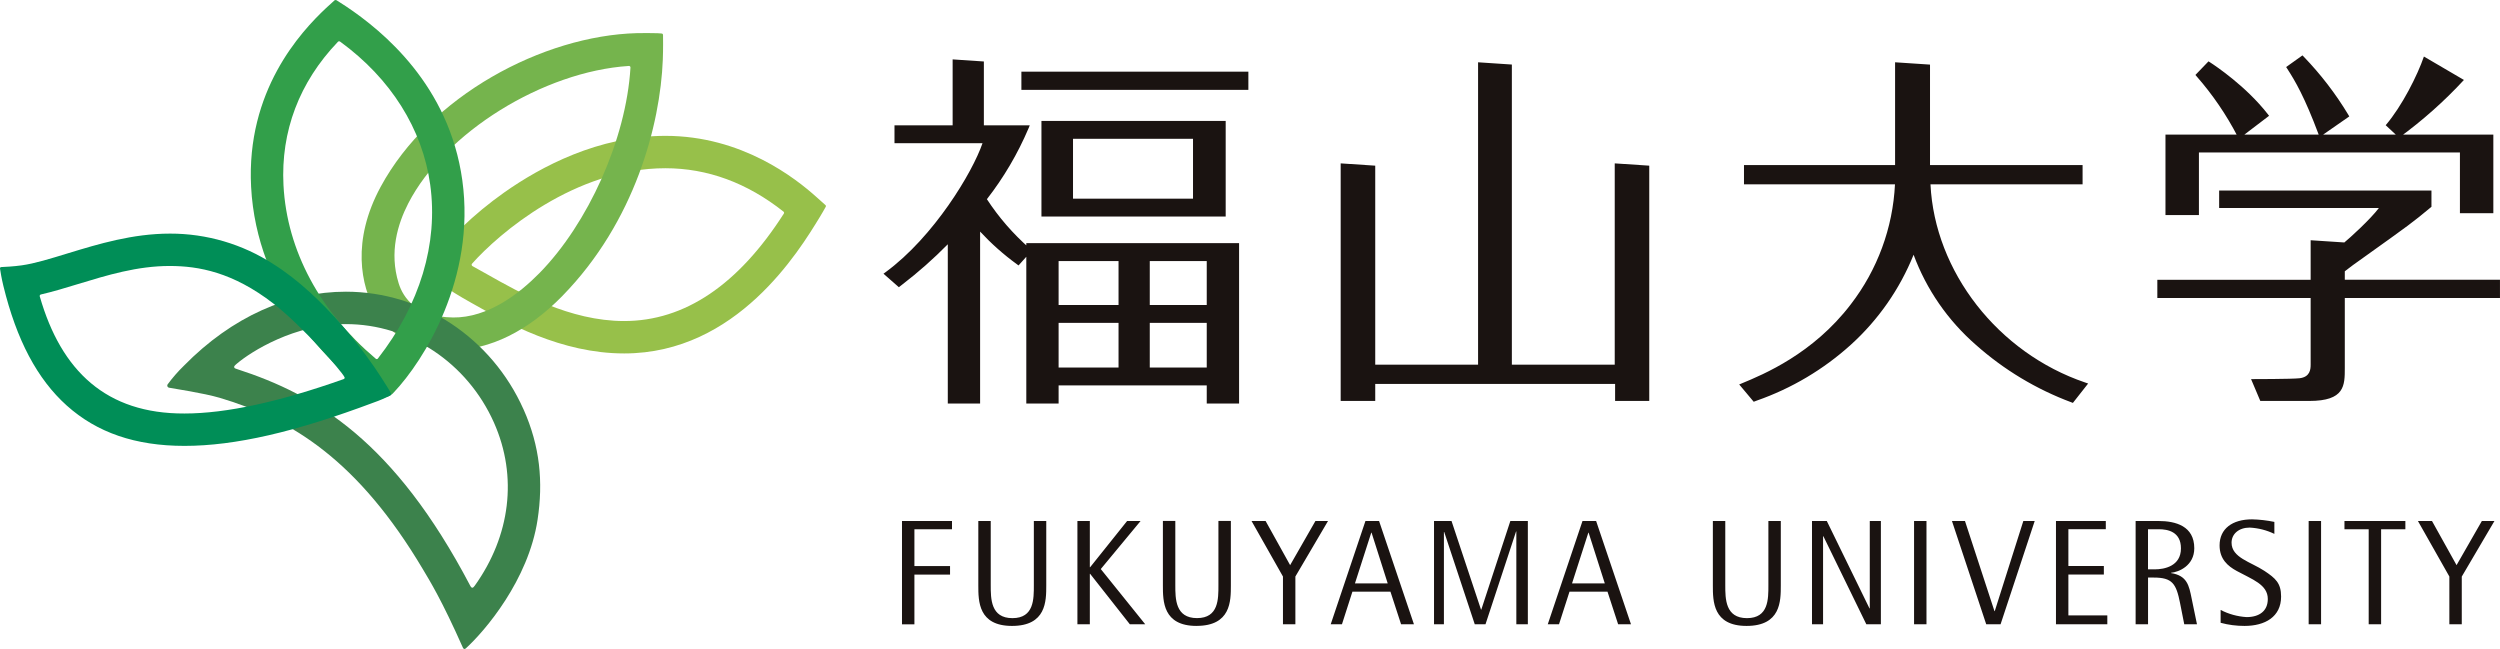
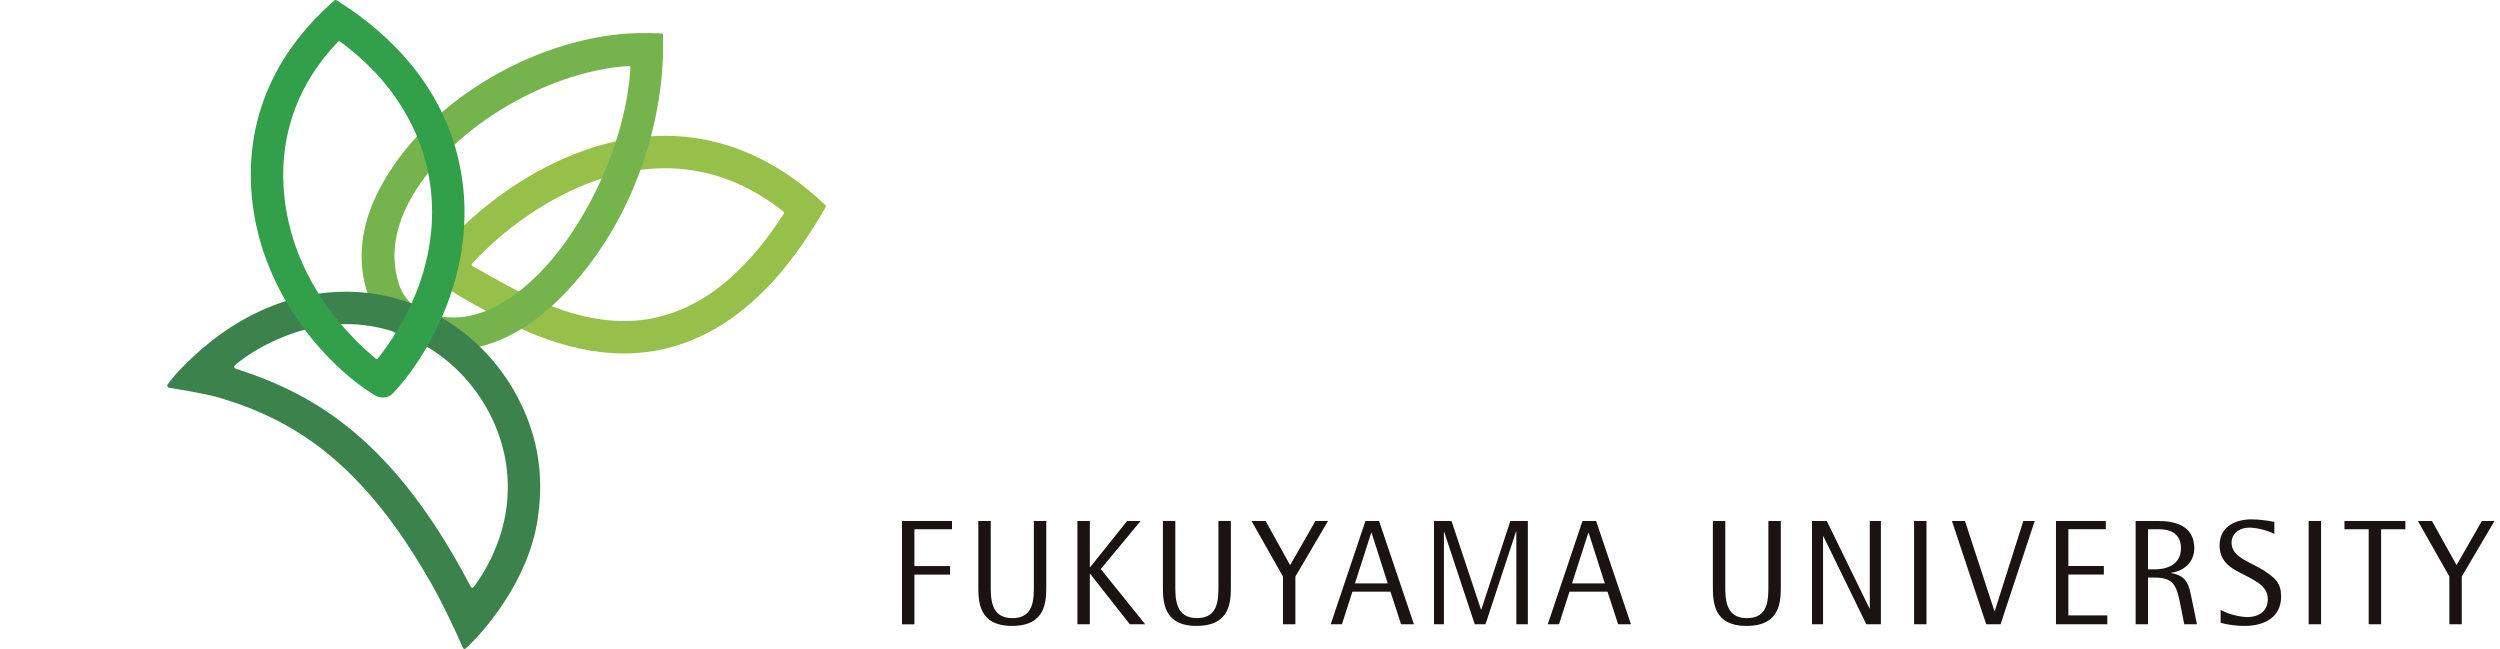
<svg xmlns="http://www.w3.org/2000/svg" id="logo" viewBox="0 0 742.91 192.87">
  <defs>
    <style>.cls-1{fill:#75b44d;}.cls-1,.cls-2,.cls-3,.cls-4,.cls-5,.cls-6{stroke-width:0px;}.cls-2{fill:#3c824c;}.cls-3{fill:#1a1311;}.cls-4{fill:#329f4a;}.cls-5{fill:#97c04a;}.cls-6{fill:#008e57;}</style>
  </defs>
-   <path class="cls-3" d="M291.25,119.92h-9.6v-47.33c-4.23,4.3-8.75,8.3-13.53,11.97l-1.01.79-4.57-4.01.68-.5c14.29-10.5,25.78-29.62,28.75-38.29h-26.16v-5.31h17.28v-19.59l9.28.62v18.97h13.64l-.38.93c-3.2,7.51-7.35,14.58-12.36,21.02,3.52,5.39,7.76,10.28,12.6,14.53l.24.2v1.12l-3.44,3.84-.49-.36c-3.95-2.87-7.61-6.12-10.93-9.7v51.1ZM303.52,21.29h67.45v5.42h-67.45v-5.42ZM364.23,64.35h-54.75v-28.41h54.75v28.41ZM318.86,59.04h35.66v-17.79h-35.66v17.79ZM368.2,119.92h-9.6v-5.39h-44.02v5.39h-9.6v-47.66h63.23v47.66ZM341.67,109.22h16.93v-13.28h-16.93v13.28ZM314.58,109.22h17.81v-13.28h-17.81v13.28ZM341.67,90.63h16.93v-13.06h-16.93v13.06ZM314.58,90.63h17.81v-13.06h-17.81v13.06ZM490.1,119.15h-10.15v-5.06h-71.28v5.06h-10.27V48.55l10.27.68v59.14h30.56V18.51l10.04.67v89.19h30.57v-59.82l10.26.68v69.93ZM573.53,19.2v29.85h45.34v5.73h-45.2c1.26,25.94,20.06,50.09,45.95,58.88l.9.31-4.53,5.76-.46-.18c-10.44-3.89-20.06-9.68-28.38-17.08-8.31-7.24-14.67-16.44-18.5-26.77-4.11,10.22-10.5,19.38-18.67,26.77-8.1,7.32-17.58,12.95-27.89,16.56l-.95.36-4.31-5.14.85-.36c6.3-2.61,21.06-8.71,32.3-23.44,7.92-10.27,12.51-22.72,13.14-35.67h-44.87v-5.73h44.9v-30.54l10.38.69ZM653.43,63.91h-9.93v-23.91h97.43v23.36h-9.93v-18.05h-77.56v18.6ZM665.29,41.26l-.36-.72c-3.31-6.4-7.38-12.38-12.13-17.8l-.4-.47,3.89-4.04.47.3c1.73,1.12,10.71,7.14,17.11,15.34l.42.54-9,6.85ZM689.3,40.73l-.3-.81c-4.17-11.14-6.98-15.89-9.29-19.46l-.35-.54,4.85-3.46.4.41c5.03,5.22,9.46,10.98,13.2,17.19l.31.54-8.82,6.13ZM712.91,40.9l-3.97-3.69c4.9-5.73,9.49-14.95,11.36-20.41,0,0,8.29,4.87,11.89,6.96-5.85,6.33-12.31,12.07-19.28,17.14M668.94,112.66s12.28,0,14.42-.26c3.09-.38,3.28-2.61,3.28-4.03v-19.81h-45.56v-5.42h45.56v-11.75l10.01.66c1.47-1.18,7.77-6.9,10.27-10.24h-47.47v-5.2h63.09v4.84l-.24.2c-5.47,4.54-6.02,4.93-19.92,14.86l-3.12,2.23c-.7.54-1.14.87-1.53,1.16-.31.24-.58.44-.94.72v2.51h46.11v5.42h-46.11v20.79c0,5.26,0,9.81-10.58,9.81h-14.53l-2.75-6.5Z" />
  <path class="cls-3" d="M271.73,157.27v10.94h10.59v2.54h-10.59v14.77h-3.69v-30.69h14.86v2.45h-11.17ZM300.73,186c-10.01,0-10.01-7.38-10.01-12.01v-19.17h3.69v19.08c0,4.05,0,9.79,6.45,9.79s6.36-5.74,6.36-9.79v-19.08h3.69v19.17c0,4.63,0,12.01-10.18,12.01M335.74,185.5l-11.79-14.98h-.09v14.98h-3.69v-30.68h3.69v13.74h.09l10.99-13.74h4l-11.83,14.28,13.21,16.41h-4.58ZM355.58,186c-10.01,0-10.01-7.39-10.01-12.02v-19.17h3.69v19.08c0,4.05,0,9.79,6.45,9.79s6.36-5.74,6.36-9.79v-19.08h3.7v19.17c0,4.63,0,12.01-10.19,12.01M384.94,171.32v14.19h-3.69v-14.19l-9.34-16.5h4.18l7.29,13.12,7.52-13.12h3.74l-9.7,16.5ZM416.35,185.51l-3.16-9.69h-11.3l-3.11,9.69h-3.34l10.32-30.69h4.05l10.36,30.69h-3.82ZM407.58,158.29h-.09l-4.85,15.08h9.74l-4.8-15.08ZM450.6,185.5v-27.57h-.08l-9.08,27.57h-3.2l-9.07-27.4h-.09v27.4h-2.94v-30.68h5.2l8.76,26.33h.09l8.63-26.33h5.2v30.68h-3.42ZM480.85,185.51l-3.16-9.69h-11.29l-3.12,9.69h-3.34l10.32-30.69h4.05l10.36,30.69h-3.82ZM472.08,158.29h-.08l-4.85,15.08h9.74l-4.81-15.08ZM519.01,186c-10.01,0-10.01-7.38-10.01-12.01v-19.17h3.69v19.08c0,4.05,0,9.79,6.45,9.79s6.36-5.74,6.36-9.79v-19.08h3.69v19.17c0,4.63,0,12.01-10.18,12.01M554.6,185.5l-12.76-26.15h-.09v26.15h-3.29v-30.68h4.4l12.68,25.97h.09v-25.97h3.3v30.68h-4.32ZM568.79,154.82h3.69v30.69h-3.69v-30.69ZM594.5,185.5h-4.27l-10.18-30.68h3.87l8.76,26.78h.09l8.49-26.78h3.38l-10.14,30.68ZM610.96,185.5v-30.68h14.81v2.44h-11.12v10.94h10.54v2.54h-10.54v12.14h11.57v2.62h-15.26ZM649.08,185.51l-1.24-6.27c-1.15-5.83-2.31-7.61-7.83-7.61h-1.69v13.88h-3.69v-30.69h6.76c5.16,0,10.67,1.51,10.67,8.1,0,5.16-4.58,7.07-6.9,7.29v.09c4.81.76,5.34,3.74,6.1,7.47l1.6,7.74h-3.78ZM641.56,157.27h-3.25v11.92h2.05c2.76,0,7.74-.93,7.74-6.23,0-4.98-3.96-5.69-6.54-5.69M667.01,186c-2.4.01-4.8-.3-7.12-.93v-3.82c2.39,1.24,5.01,1.96,7.7,2.13,3.87,0,6.32-1.87,6.32-5.38,0-4.32-4.67-5.83-9.21-8.32-2.72-1.47-5.12-3.56-5.12-7.61,0-4.94,3.78-7.74,9.65-7.74,2.23.05,4.44.31,6.63.76v3.56c-2.3-1.11-4.79-1.74-7.34-1.87-3.2,0-5.38,1.87-5.38,4.49,0,4.45,5.69,5.69,9.74,8.36,3.34,2.22,4.98,3.65,4.98,7.65,0,6.05-4.81,8.72-10.85,8.72M686.05,154.82h3.69v30.69h-3.69v-30.69ZM707.58,157.27v28.24h-3.69v-28.24h-7.2v-2.45h18.1v2.45h-7.21ZM731.55,171.32v14.19h-3.69v-14.19l-9.34-16.5h4.18l7.3,13.12,7.52-13.12h3.74l-9.7,16.5Z" />
  <path id="_パス_582443" class="cls-5" d="M185.49,105.03c-18.71,0-34.83-9.04-45.5-15.08-3.29-1.82-6.48-3.8-9.57-5.94-2.51-1.84-2.24-5.14-1.1-7.05,3.19-5.34,11.35-13.3,20.55-19.79,10.87-7.66,28-16.8,47.87-16.8,22.76,0,38.7,12.64,44.87,18.17.71.64,2.07,1.84,2.66,2.38.18.13.22.39.09.57-.34.65-1.2,2.11-1.8,3.1-6.05,9.89-24.53,40.44-58.07,40.44h0ZM140.42,79.09c1.3.7,2.72,1.5,4.31,2.4,9.78,5.54,24.58,13.91,40.75,13.91,17.96,0,33.91-10.74,47.45-31.93.13-.19.08-.46-.11-.59-10.81-8.56-22.6-12.89-35.09-12.89-26.93,0-49.51,19.42-57.46,28.37-.17.19-.15.49.05.66.03.02.06.05.09.06" />
  <path id="_パス_582444" class="cls-1" d="M167.15,87.92c-10.32,10.5-21.6,16.06-32.59,16.06h0c-5.85.01-11.59-1.58-16.59-4.61-2.55-1.76-4.7-4.05-6.29-6.71-4.46-7.78-7.24-21.08,1.43-37.13,14.63-27.06,48.26-44.93,76.15-45.68,1.28-.04,5.14-.03,6.13.02.53.02.94.05,1.18.08.36.04.45.21.46.52.01.65.06,4.16-.07,7.34-.76,19.16-8.25,48.05-29.82,70.11M134.55,94.35c10.56.12,19.82-7.17,25.74-13.18,14.43-14.68,25.79-39.73,27.06-61.07.03-.24-.14-.47-.38-.5-.05,0-.1,0-.14,0-25.31,1.66-54.6,19.68-65.5,40.82-3.15,6.12-5.73,14.57-2.87,23.74,1.37,4.43,5.34,10.05,16.1,10.18" />
  <path id="_パス_582445" class="cls-2" d="M155.57,121.65c-9.45-21.24-30.17-34.97-52.78-34.97-16.88,0-33.8,7.4-48.13,21.99-1.78,1.73-3.41,3.6-4.88,5.6-.17.32-.04.72.28.88.07.04.15.06.23.07,1.11.22,10.24,1.59,15.01,3,21.4,6.36,41.11,18.55,60.37,50.94,2.08,3.5,5.58,9.11,11.86,23.25.2.45.5.62.89.27,5.7-5.18,18.63-20.34,21.33-38.25,1.7-11.2.74-21.77-4.17-32.78M141.1,174.02c-.53.75-.9.93-1.38.01-22.57-42.97-45.69-56.7-69.28-64.35-.2-.06-.39-.13-.58-.21-.24-.11-.34-.4-.23-.64.02-.05.05-.09.09-.13.21-.24.45-.46.7-.66,4.13-3.51,17.12-11.78,32.36-11.73,18.81,0,36.08,11.49,44,29.26,7.15,16.07,4.84,33.73-5.68,48.45" />
  <path id="_パス_582446" class="cls-4" d="M74.62,55.52c-1.48-28.46,14.61-45.92,22.29-53.14.98-.93,1.97-1.83,2.47-2.25.19-.15.46-.16.66-.03.46.28,1.55.97,2.77,1.78,11.13,7.45,30.66,23.57,34.57,51.67,4.06,29.24-11.53,53.74-20.34,63.04-.81.97-2.01,1.54-3.27,1.55-.99-.05-1.96-.37-2.79-.92-12.66-7.75-34.71-30.05-36.36-61.69M100.34,12.51c-11.38,11.9-16.93,26.51-16.1,42.51,1.01,19.57,11.03,37.77,27.38,51.54.15.18.43.21.61.05.02-.02.04-.04.06-.07,12.48-15.96,17.98-34.15,15.55-51.68-2.31-16.59-11.74-31.53-26.72-42.46-.22-.19-.55-.17-.74.05-.01.02-.03.03-.04.05" />
-   <path id="_パス_582447" class="cls-6" d="M81.14,78.42c15.39,9.63,28.01,27.26,31.97,33.47,1.24,1.93,2.66,4.12,3.04,4.93.14.24.06.54-.18.68,0,0-.02.01-.03.02-1.55.8-3.16,1.5-4.81,2.07-23.38,8.79-41.28,12.91-56.32,12.91h0c-14.56,0-26-3.93-34.99-12-8.73-7.85-14.89-19.43-18.82-35.56-.54-2.22-.86-4.2-.99-5.08-.06-.21.06-.43.27-.49.05-.01.1-.02.15-.01,1.06-.04,3.66-.18,6.02-.51,3.91-.55,8.35-1.93,13.87-3.62,8.94-2.72,19.06-5.81,30.22-5.81,10.86-.02,21.49,3.11,30.61,9M11.83,88.12c6.37,22.18,19.79,34.84,42.98,34.76h0c12.49,0,28.35-3.5,47.3-10.22.23-.07.35-.3.29-.53-.02-.06-.05-.12-.1-.17-.7-1.52-12.38-15.03-21.02-21.73-12.13-9.4-22.33-11.17-30.75-11.19-9.73-.02-18.71,2.74-27.41,5.39-3.77,1.15-7.41,2.26-10.94,3.07-.25.04-.42.28-.38.53,0,.03.01.05.02.08" />
</svg>